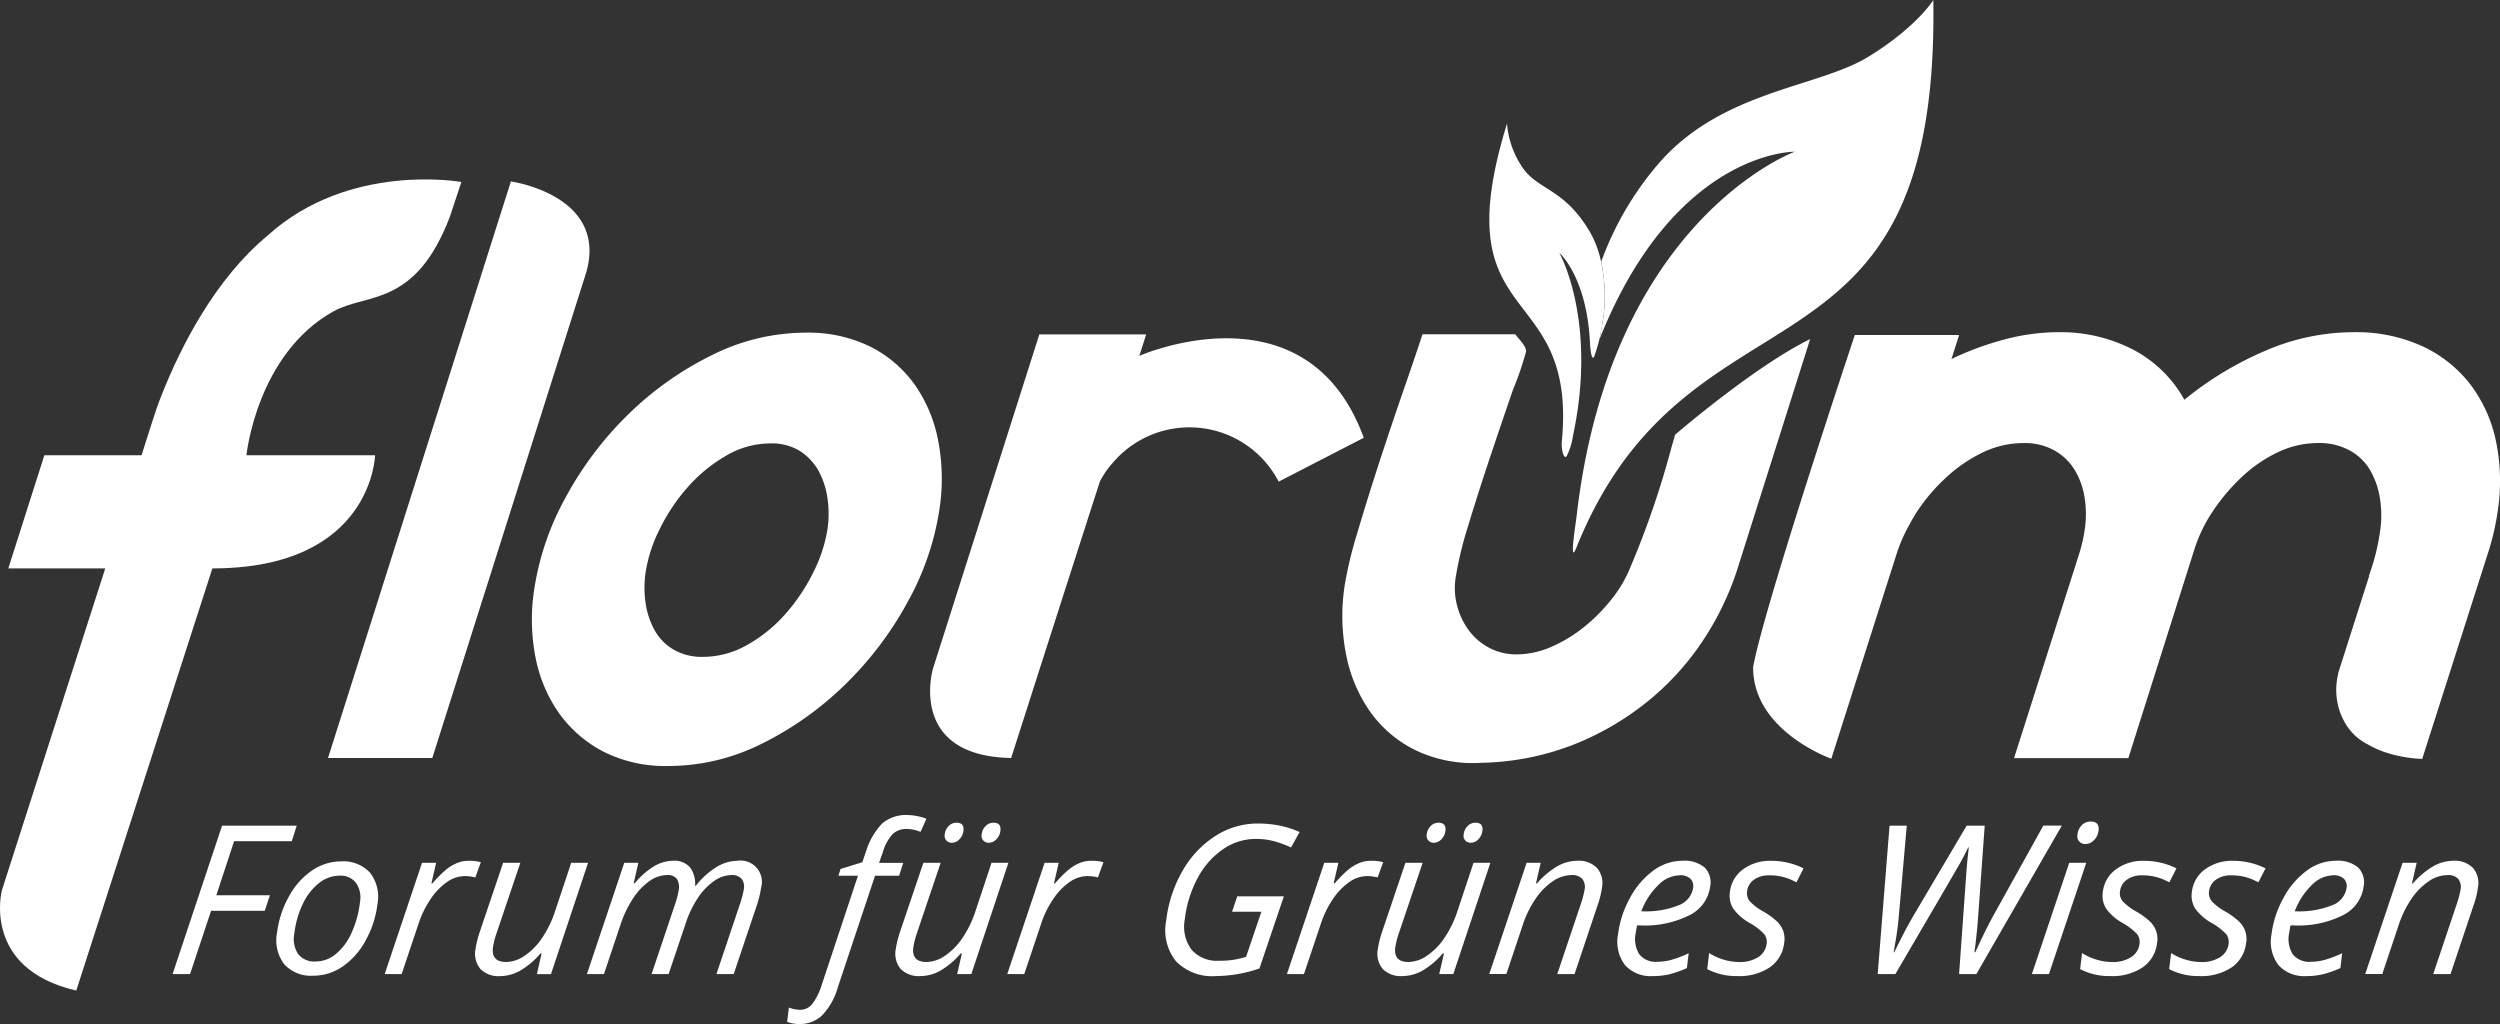
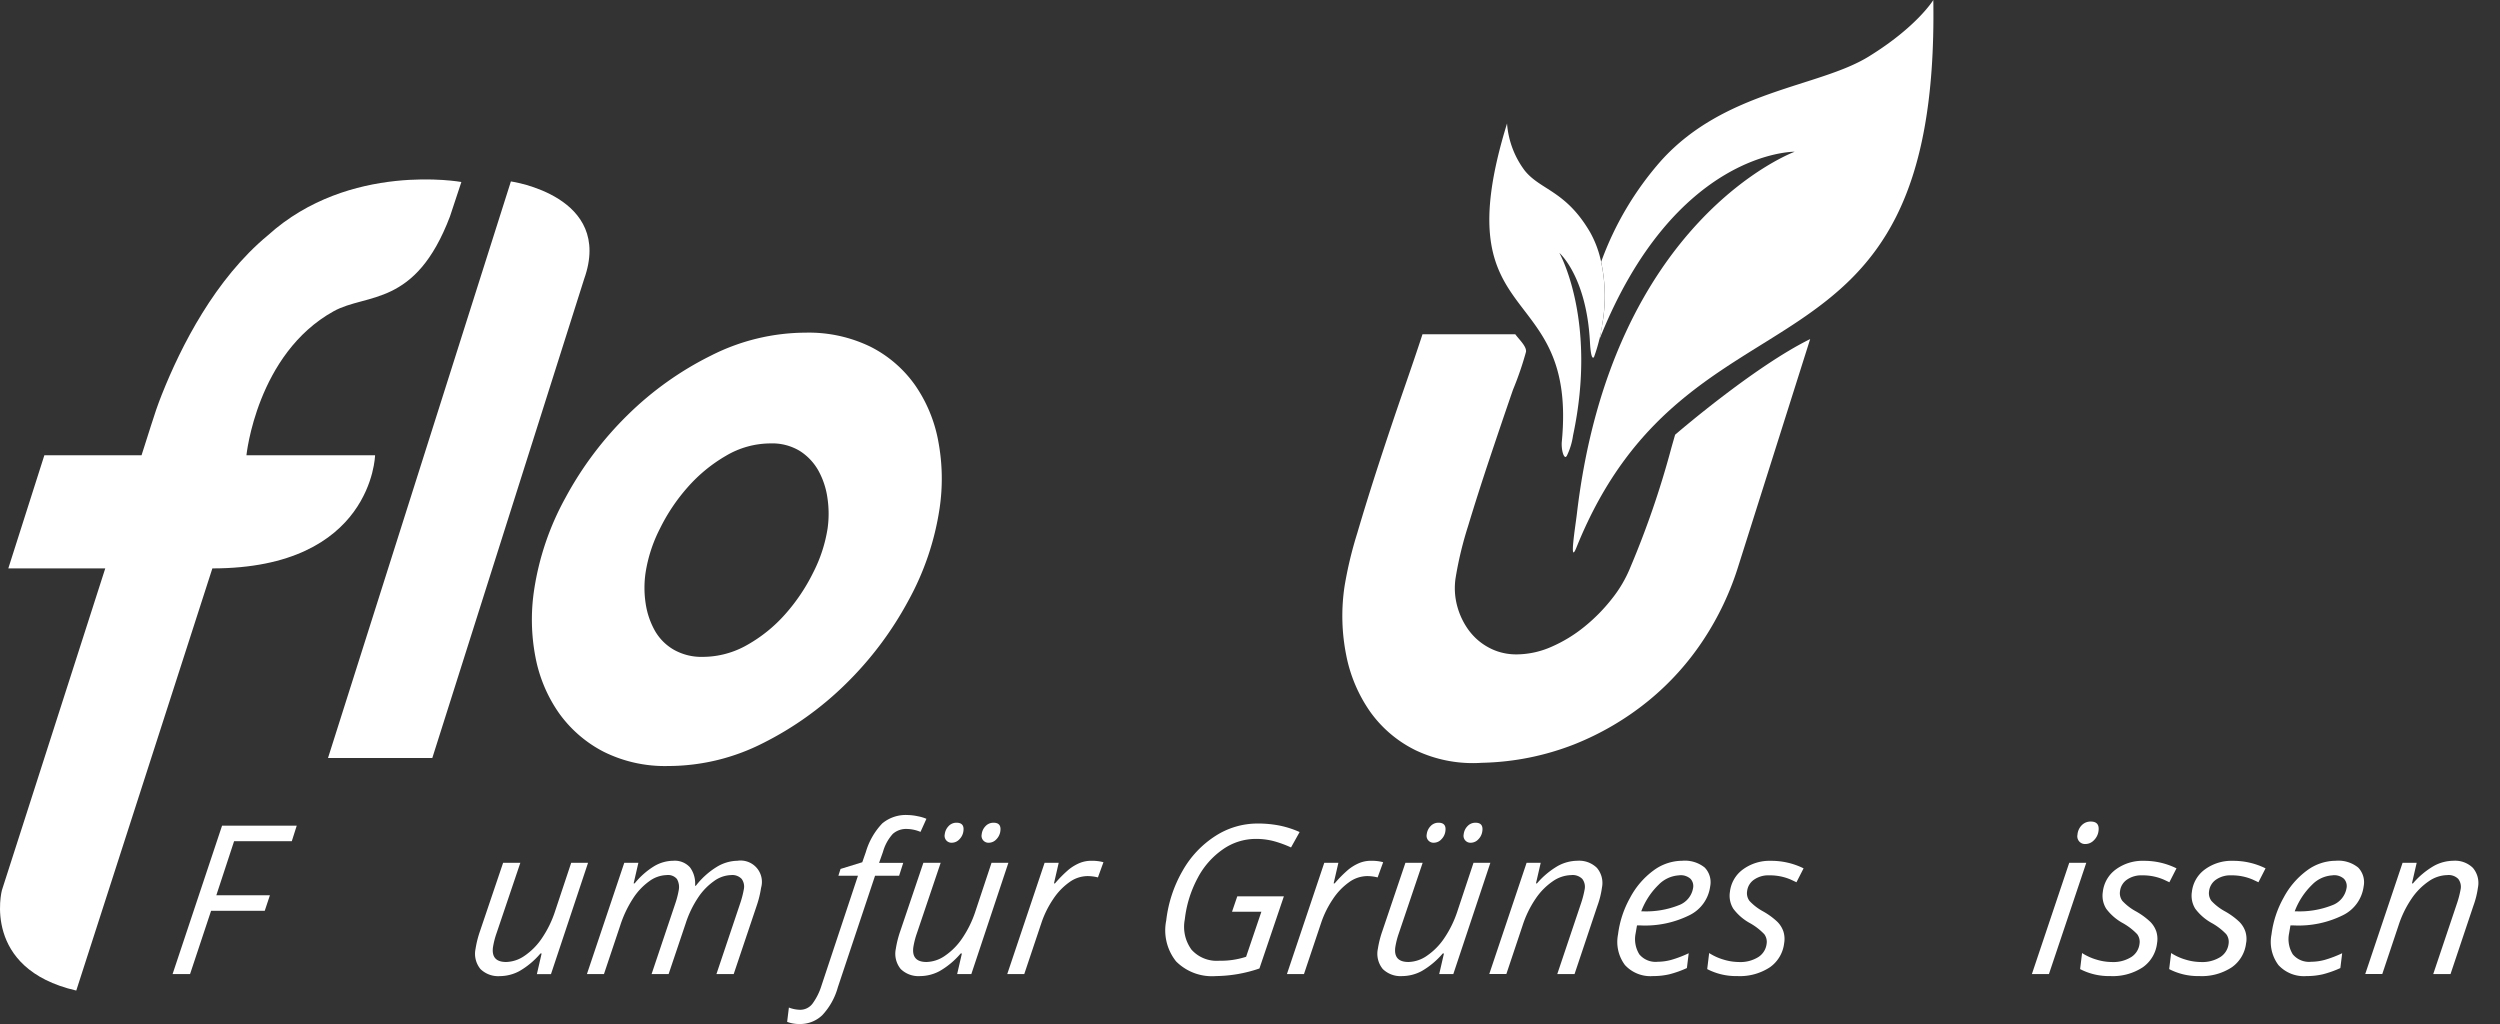
<svg xmlns="http://www.w3.org/2000/svg" width="210.925" height="86.395" viewBox="0 0 210.925 86.395">
  <rect x="0" y="0" width="210.925" height="86.395" fill="#333333" stroke="none" />
  <defs>
    <clipPath id="a">
      <rect width="210.925" height="86.395" fill="none" />
    </clipPath>
  </defs>
  <g transform="translate(0 0)" clip-path="url(#a)">
    <path d="M86.136,41.57a12.135,12.135,0,0,0-1.975-4.739,10.264,10.264,0,0,0-3.745-3.216,11.878,11.878,0,0,0-5.487-1.185,17.735,17.735,0,0,0-7.956,1.929,27.339,27.339,0,0,0-7.035,5.01,29.083,29.083,0,0,0-5.246,6.974,23.228,23.228,0,0,0-2.656,7.82,16.709,16.709,0,0,0,.119,5.653,12.182,12.182,0,0,0,1.979,4.706,10.584,10.584,0,0,0,3.741,3.25,11.569,11.569,0,0,0,5.483,1.219,17.658,17.658,0,0,0,7.99-1.93,27.511,27.511,0,0,0,7-5.01,29.133,29.133,0,0,0,5.246-6.973,23.216,23.216,0,0,0,2.655-7.821,17.041,17.041,0,0,0-.114-5.687M76.8,48.95a12.279,12.279,0,0,1-1.2,3.69,15.806,15.806,0,0,1-2.357,3.521,12.388,12.388,0,0,1-3.209,2.606,7.573,7.573,0,0,1-3.766,1.016,4.732,4.732,0,0,1-2.454-.609,4.312,4.312,0,0,1-1.6-1.624,6.71,6.71,0,0,1-.764-2.268,8.793,8.793,0,0,1-.006-2.607,12.262,12.262,0,0,1,1.2-3.69,15.737,15.737,0,0,1,2.357-3.521,12.945,12.945,0,0,1,3.214-2.641,7.4,7.4,0,0,1,3.77-1.049,4.485,4.485,0,0,1,2.482.643,4.67,4.67,0,0,1,1.56,1.658,6.678,6.678,0,0,1,.76,2.3A8.931,8.931,0,0,1,76.8,48.95" transform="translate(-6.976 -4.363)" fill="#fff" />
-     <path d="M127.259,41.321l-7.179,3.7a8.482,8.482,0,0,0-14-1.585,7.292,7.292,0,0,0-1.072,1.552c-.018-.005-7.5,23.349-7.5,23.349-8.763-.164-6.6-7.526-6.6-7.526L99.886,32.6H108.9l-.577,1.81s14.13-6.253,18.939,6.915" transform="translate(-12.198 -4.385)" fill="#fff" />
    <path d="M154.62,23.715a8.782,8.782,0,0,0-.93-2.5c-2.055-3.528-4.191-3.549-5.521-5.211a7.537,7.537,0,0,1-1.488-3.966c-5.481,17.742,5.986,12.909,4.616,26.9-.032.592.125,1.185.291,1.232.006,0,.011.008.017.008h0c.031,0,.066-.028.1-.072.006-.01.013-.016.019-.028a5.67,5.67,0,0,0,.524-1.708c2.074-9.732-1.155-15.417-1.155-15.417s2.283,1.966,2.58,7.473c.066,1.219.2,1.5.345,1.321a14.279,14.279,0,0,0,.737-3.024,13.626,13.626,0,0,0-.14-5.012" transform="translate(-19.532 -1.619)" fill="#fff" />
    <path d="M183.742,0s-1.362,2.255-5.463,4.778c-4.22,2.6-12.124,2.828-17.49,8.765a26.515,26.515,0,0,0-5.073,8.553,13.622,13.622,0,0,1,.14,5.011c-.029.165-.141.847-.284,1.528,6.363-15.972,16.48-15.835,16.48-15.835s-15.464,5.664-18.385,30.574c-.113.964-.674,4.408-.036,2.821,9.52-23.656,30.651-12.08,30.111-46.194" transform="translate(-20.628 0)" fill="#fff" />
    <path d="M170.327,32.994l-6.083,19.226a24.414,24.414,0,0,1-2.887,6.094,22.863,22.863,0,0,1-4.655,5.179,23.884,23.884,0,0,1-6.274,3.69,22.593,22.593,0,0,1-7.8,1.558,11.251,11.251,0,0,1-5.573-1.05,10.237,10.237,0,0,1-3.844-3.25,12.476,12.476,0,0,1-2.032-4.808,16.878,16.878,0,0,1-.135-5.788,33.1,33.1,0,0,1,1.069-4.469q.837-2.844,1.852-5.958T136,37.359q1.024-2.946,1.619-4.773h7.829c.331.452.991,1.051.9,1.5a27.5,27.5,0,0,1-1.1,3.2q-.97,2.812-1.965,5.789t-1.815,5.688a30.556,30.556,0,0,0-1.058,4.4,5.807,5.807,0,0,0,.142,2.369,6.134,6.134,0,0,0,1,2.066,5.589,5.589,0,0,0,.557.626,5.075,5.075,0,0,0,1.168.829,4.809,4.809,0,0,0,.693.294,4.94,4.94,0,0,0,1.567.248,7.374,7.374,0,0,0,2.968-.643,12.006,12.006,0,0,0,2.776-1.693,14.549,14.549,0,0,0,2.331-2.37,10.658,10.658,0,0,0,1.56-2.674,76.259,76.259,0,0,0,3.374-9.784c.123-.459.258-.913.387-1.369,0,0,6.629-5.727,11.4-8.073" transform="translate(-17.604 -4.384)" fill="#fff" />
-     <path d="M170.906,60.627c.9-5.03,8.577-28.006,8.577-28.006h8.8l-.643,2.016,0,.008A25.264,25.264,0,0,1,192.1,33a17.762,17.762,0,0,1,4.587-.618,13.322,13.322,0,0,1,6.22,1.443,10.52,10.52,0,0,1,4.382,4.259,28.208,28.208,0,0,1,6.8-4.121,18.814,18.814,0,0,1,7.468-1.58,13.439,13.439,0,0,1,5.778,1.168,10.925,10.925,0,0,1,4.051,3.2,11.878,11.878,0,0,1,2.179,4.774,16.532,16.532,0,0,1,.166,5.908q-.116.824-.3,1.649t-.437,1.649l-5.641,17.655a11.539,11.539,0,0,1-2.985-.516,7.87,7.87,0,0,1-1.559-.683,4.6,4.6,0,0,1-2.068-2.03l-.048-.09a5.482,5.482,0,0,1-.233-.523c-.005-.014-.012-.026-.017-.039a.158.158,0,0,1-.005-.019,5.655,5.655,0,0,1-.189-3.213c0-.016,0-.033.005-.049.014-.06.029-.12.042-.179l2.585-8.1h-.026c.079-.234.163-.469.238-.7a18.42,18.42,0,0,0,.71-3.092,9.155,9.155,0,0,0-.021-2.782,6.827,6.827,0,0,0-.836-2.37,4.48,4.48,0,0,0-1.726-1.649,5.335,5.335,0,0,0-2.626-.618,7.907,7.907,0,0,0-3.443.789,11.916,11.916,0,0,0-3.043,2.1,16.362,16.362,0,0,0-2.432,2.885,12.509,12.509,0,0,0-1.553,3.229l-5.563,17.585-9.644,0,5.456-17.12a13.506,13.506,0,0,0,.424-1.645c.034-.184.064-.364.088-.54a8.778,8.778,0,0,0-.025-2.747,6.478,6.478,0,0,0-.845-2.3,4.711,4.711,0,0,0-1.7-1.614,5.14,5.14,0,0,0-2.591-.618,7.911,7.911,0,0,0-3.444.789,12.489,12.489,0,0,0-3.076,2.1,15.646,15.646,0,0,0-2.467,2.885c-.265.4-.594,1-.868,1.521a12.7,12.7,0,0,0-.854,2.041L177.5,68.37s-6.639-2.334-6.595-7.743" transform="translate(-22.992 -4.356)" fill="#fff" />
    <path d="M6.435,85.927,17.917,50.309c13.513,0,13.728-9.546,13.728-9.546H20.88l-.088,0s.865-8.546,7.354-12.148c2.8-1.556,6.9-.312,9.818-8l.962-2.907S29.482,15.991,22.609,22.2c-4.452,3.678-7.334,9.354-8.965,13.463-.33.83-.617,1.674-.882,2.526-.254.818-.6,1.9-.82,2.576h-8.2L.7,50.31h8.18L.159,77.468s-1.736,6.607,6.276,8.459" transform="translate(0 -2.353)" fill="#fff" />
    <path d="M53.588,25.913,40.776,66.331h-8.8L47.406,17.686s8.679,1.214,6.182,8.227" transform="translate(-4.302 -2.379)" fill="#fff" />
    <path d="M18.3,93.009H16.825L21,80.489H27.3l-.417,1.31H22.015l-1.5,4.564h4.521L24.6,87.674H20.073Z" transform="translate(-2.264 -10.828)" fill="#fff" />
-     <path d="M32.4,83.971a3.049,3.049,0,0,1,2.452.964,3.3,3.3,0,0,1,.618,2.651,8.32,8.32,0,0,1-.987,3.04,6.256,6.256,0,0,1-1.94,2.209,4.315,4.315,0,0,1-2.476.78,3.038,3.038,0,0,1-2.46-.968A3.317,3.317,0,0,1,27,90a8.277,8.277,0,0,1,1-3.063,6.186,6.186,0,0,1,1.956-2.2,4.353,4.353,0,0,1,2.448-.767M34,87.388a2.133,2.133,0,0,0-.34-1.6,1.613,1.613,0,0,0-1.376-.612,2.8,2.8,0,0,0-1.752.634,4.84,4.84,0,0,0-1.363,1.76,7.93,7.93,0,0,0-.712,2.5,2.314,2.314,0,0,0,.331,1.734,1.753,1.753,0,0,0,1.488.612,2.654,2.654,0,0,0,1.678-.624,4.822,4.822,0,0,0,1.326-1.778A8.642,8.642,0,0,0,34,87.388" transform="translate(-3.626 -11.296)" fill="#fff" />
-     <path d="M44.6,83.913a3.76,3.76,0,0,1,1.013.12l-.466,1.284a3.6,3.6,0,0,0-.886-.112,2.647,2.647,0,0,0-1.522.514,5.371,5.371,0,0,0-1.365,1.425,8.272,8.272,0,0,0-1,2.026l-1.442,4.3H37.5l3.151-9.387h1.19l-.4,1.739h.086a10.315,10.315,0,0,1,1.161-1.169,3.813,3.813,0,0,1,.91-.547,2.589,2.589,0,0,1,1-.193" transform="translate(-5.044 -11.289)" fill="#fff" />
    <path d="M50.133,84.11l-2.012,5.953a6.867,6.867,0,0,0-.3,1.191q-.149,1.223,1.11,1.224a2.835,2.835,0,0,0,1.545-.514,5.469,5.469,0,0,0,1.464-1.473,8.989,8.989,0,0,0,1.13-2.312l1.354-4.069h1.422L52.719,93.5h-1.19l.4-1.739h-.1a6.739,6.739,0,0,1-1.783,1.49,3.523,3.523,0,0,1-1.627.419,2.144,2.144,0,0,1-1.649-.595,2.024,2.024,0,0,1-.417-1.7,8.553,8.553,0,0,1,.368-1.474l1.958-5.789Z" transform="translate(-6.232 -11.315)" fill="#fff" />
    <path d="M62.672,93.47l1.991-5.927a7.526,7.526,0,0,0,.3-1.156,1.356,1.356,0,0,0-.151-.933.974.974,0,0,0-.867-.334,2.584,2.584,0,0,0-1.464.514A5.333,5.333,0,0,0,61.1,87.1a9.535,9.535,0,0,0-1.083,2.3L58.654,93.47H57.216l3.151-9.387h1.19l-.4,1.739h.086a6.415,6.415,0,0,1,1.664-1.464,3.217,3.217,0,0,1,1.583-.446,1.724,1.724,0,0,1,1.422.557,2.284,2.284,0,0,1,.428,1.549h.068a6.587,6.587,0,0,1,1.761-1.588,3.456,3.456,0,0,1,1.741-.518,1.8,1.8,0,0,1,2,2.278,8.682,8.682,0,0,1-.375,1.524L69.6,93.47H68.143l1.991-5.927a8.308,8.308,0,0,0,.325-1.25,1.1,1.1,0,0,0-.19-.852,1.082,1.082,0,0,0-.89-.321,2.572,2.572,0,0,0-1.432.5,5.2,5.2,0,0,0-1.358,1.409,8.742,8.742,0,0,0-1.039,2.162L64.109,93.47Z" transform="translate(-7.697 -11.289)" fill="#fff" />
    <path d="M77.782,97.083a2.839,2.839,0,0,1-1.048-.18l.147-1.207a2.817,2.817,0,0,0,.937.188,1.3,1.3,0,0,0,1.065-.531,5.168,5.168,0,0,0,.751-1.516l3.076-9.265H81.058L81.24,84l1.833-.565.3-.858a5.891,5.891,0,0,1,1.387-2.418,3.1,3.1,0,0,1,2.155-.707,4.325,4.325,0,0,1,.827.1,3.5,3.5,0,0,1,.744.218l-.5,1.105a3.1,3.1,0,0,0-1.142-.248,1.689,1.689,0,0,0-1.193.415,3.774,3.774,0,0,0-.833,1.521l-.327.923h2.038l-.348,1.089h-2.03l-3.136,9.4A5.657,5.657,0,0,1,79.7,96.338a2.678,2.678,0,0,1-1.915.745" transform="translate(-10.323 -10.688)" fill="#fff" />
    <path d="M91.109,83.584,89.1,89.537a6.866,6.866,0,0,0-.3,1.191q-.149,1.223,1.11,1.224a2.835,2.835,0,0,0,1.545-.514,5.469,5.469,0,0,0,1.464-1.473,8.99,8.99,0,0,0,1.13-2.312L95.4,83.584h1.422l-3.126,9.387H92.5l.4-1.739h-.1a6.739,6.739,0,0,1-1.783,1.49,3.523,3.523,0,0,1-1.627.419,2.144,2.144,0,0,1-1.649-.594,2.026,2.026,0,0,1-.417-1.7,8.527,8.527,0,0,1,.368-1.473l1.958-5.79Zm.346-2.414a1.166,1.166,0,0,1,.323-.681.887.887,0,0,1,.669-.287c.446,0,.64.228.584.685a1.181,1.181,0,0,1-.34.711.866.866,0,0,1-.622.291.583.583,0,0,1-.614-.718m3.117,0a1.161,1.161,0,0,1,.323-.681.9.9,0,0,1,.677-.287c.44,0,.633.228.576.685a1.185,1.185,0,0,1-.339.711.869.869,0,0,1-.622.291.583.583,0,0,1-.614-.718" transform="translate(-11.745 -10.789)" fill="#fff" />
    <path d="M105.295,83.913a3.76,3.76,0,0,1,1.013.12l-.466,1.284a3.6,3.6,0,0,0-.886-.112,2.647,2.647,0,0,0-1.522.514,5.371,5.371,0,0,0-1.365,1.425,8.273,8.273,0,0,0-1,2.026l-1.442,4.3H98.192l3.151-9.387h1.19l-.4,1.739h.086a10.316,10.316,0,0,1,1.161-1.169,3.813,3.813,0,0,1,.91-.547,2.589,2.589,0,0,1,1-.193" transform="translate(-13.21 -11.289)" fill="#fff" />
    <path d="M119.676,86.421h3.931l-2.063,6.089a11.618,11.618,0,0,1-3.666.641,4.278,4.278,0,0,1-3.365-1.237,4.2,4.2,0,0,1-.832-3.456,10.863,10.863,0,0,1,1.38-4.191,8.364,8.364,0,0,1,2.771-2.938,6.555,6.555,0,0,1,3.544-1.048,9.483,9.483,0,0,1,1.859.171,8.028,8.028,0,0,1,1.7.547l-.725,1.3a9.582,9.582,0,0,0-1.356-.505,5.825,5.825,0,0,0-1.639-.215,4.83,4.83,0,0,0-2.739.87,6.741,6.741,0,0,0-2.142,2.428,9.649,9.649,0,0,0-1.085,3.485,3.268,3.268,0,0,0,.565,2.561,2.846,2.846,0,0,0,2.339.934,6.847,6.847,0,0,0,2.267-.334l1.288-3.8h-2.476Z" transform="translate(-15.286 -10.8)" fill="#fff" />
    <path d="M132.562,83.913a3.76,3.76,0,0,1,1.013.12l-.466,1.284a3.593,3.593,0,0,0-.886-.112,2.647,2.647,0,0,0-1.522.514,5.371,5.371,0,0,0-1.365,1.425,8.273,8.273,0,0,0-1,2.026l-1.442,4.3h-1.438l3.151-9.387h1.19l-.4,1.739h.086a10.244,10.244,0,0,1,1.161-1.169,3.813,3.813,0,0,1,.91-.547,2.589,2.589,0,0,1,1-.193" transform="translate(-16.878 -11.289)" fill="#fff" />
    <path d="M138.095,83.584l-2.011,5.953a6.71,6.71,0,0,0-.3,1.191q-.149,1.223,1.11,1.224a2.837,2.837,0,0,0,1.545-.514,5.494,5.494,0,0,0,1.464-1.473,9.044,9.044,0,0,0,1.13-2.312l1.353-4.069h1.422l-3.126,9.387h-1.19l.4-1.739h-.1a6.766,6.766,0,0,1-1.783,1.49,3.523,3.523,0,0,1-1.627.419,2.143,2.143,0,0,1-1.649-.594,2.026,2.026,0,0,1-.418-1.7,8.55,8.55,0,0,1,.369-1.473l1.957-5.79Zm.346-2.414a1.172,1.172,0,0,1,.323-.681.889.889,0,0,1,.669-.287c.446,0,.64.228.584.685a1.176,1.176,0,0,1-.339.711.867.867,0,0,1-.623.291.584.584,0,0,1-.614-.718m3.117,0a1.161,1.161,0,0,1,.323-.681.9.9,0,0,1,.677-.287c.44,0,.633.228.576.685a1.184,1.184,0,0,1-.338.711.87.87,0,0,1-.622.291.584.584,0,0,1-.615-.718" transform="translate(-18.066 -10.789)" fill="#fff" />
    <path d="M150.918,93.47l1.991-5.927a8.27,8.27,0,0,0,.322-1.232,1.1,1.1,0,0,0-.2-.865,1.142,1.142,0,0,0-.932-.325,2.835,2.835,0,0,0-1.548.514A5.478,5.478,0,0,0,149.1,87.1a8.838,8.838,0,0,0-1.117,2.3l-1.361,4.068H145.18l3.151-9.387h1.19l-.4,1.739h.086a6.867,6.867,0,0,1,1.768-1.476,3.5,3.5,0,0,1,1.643-.433,2.14,2.14,0,0,1,1.644.6,1.964,1.964,0,0,1,.426,1.664,7.389,7.389,0,0,1-.385,1.541l-1.927,5.755Z" transform="translate(-19.531 -11.289)" fill="#fff" />
    <path d="M160.673,93.641a2.915,2.915,0,0,1-2.362-.932,3.258,3.258,0,0,1-.583-2.587,8.459,8.459,0,0,1,1.016-3.088,6.8,6.8,0,0,1,1.972-2.3,4.1,4.1,0,0,1,2.421-.822,2.666,2.666,0,0,1,1.9.569,1.783,1.783,0,0,1,.466,1.588,3.162,3.162,0,0,1-1.717,2.42,8.408,8.408,0,0,1-4.176.878h-.283l-.118.685a2.439,2.439,0,0,0,.313,1.751,1.779,1.779,0,0,0,1.554.63,4.431,4.431,0,0,0,1.127-.155,9.518,9.518,0,0,0,1.487-.565l-.153,1.251a8.665,8.665,0,0,1-1.485.527,5.973,5.973,0,0,1-1.38.149m2.229-8.5a2.612,2.612,0,0,0-1.755.8,6.154,6.154,0,0,0-1.46,2.236h.1a7.449,7.449,0,0,0,3.056-.51,1.876,1.876,0,0,0,1.222-1.477.9.9,0,0,0-.221-.754,1.242,1.242,0,0,0-.944-.3" transform="translate(-21.214 -11.289)" fill="#fff" />
    <path d="M172.925,90.805a2.889,2.889,0,0,1-1.2,2.086,4.61,4.61,0,0,1-2.759.749,5.27,5.27,0,0,1-2.54-.589l.165-1.354a4.643,4.643,0,0,0,1.225.557,4.5,4.5,0,0,0,1.261.2,2.855,2.855,0,0,0,1.678-.428,1.538,1.538,0,0,0,.683-1.1,1.08,1.08,0,0,0-.2-.823,5.154,5.154,0,0,0-1.181-.916,4.363,4.363,0,0,1-1.426-1.225,2.069,2.069,0,0,1-.289-1.421,2.714,2.714,0,0,1,1.1-1.9,3.8,3.8,0,0,1,2.366-.724,6.127,6.127,0,0,1,2.749.634l-.6,1.174-.454-.214a4.437,4.437,0,0,0-1.839-.369,2.112,2.112,0,0,0-1.3.373,1.37,1.37,0,0,0-.571.962,1.086,1.086,0,0,0,.2.822,4.5,4.5,0,0,0,1.147.883,6.067,6.067,0,0,1,1.207.882,2.139,2.139,0,0,1,.5.792,2.1,2.1,0,0,1,.08.955" transform="translate(-22.389 -11.289)" fill="#fff" />
-     <path d="M191.371,93.01h-1.456l.59-8.264q.074-1.164.227-2.415h-.051q-.29.617-.684,1.322t-5.46,9.357h-1.489l1-12.521H185.5l-.678,7.716-.075.753q-.1.843-.357,2.21h.053q1.015-2.08,1.737-3.279l4.372-7.4h1.524l-.532,7.365q-.083,1.31-.241,2.6l-.1.711h.078q.875-1.917,1.492-3.031l4.249-7.648h1.559Z" transform="translate(-24.626 -10.828)" fill="#fff" />
    <path d="M199.517,92.954h-1.438l3.15-9.386h1.438Zm2.409-11.784a1.277,1.277,0,0,1,.369-.783,1.033,1.033,0,0,1,.748-.3c.5,0,.723.257.66.77a1.323,1.323,0,0,1-.384.8.989.989,0,0,1-.7.325.65.65,0,0,1-.69-.806" transform="translate(-26.648 -10.773)" fill="#fff" />
    <path d="M209.278,90.805a2.889,2.889,0,0,1-1.2,2.086,4.61,4.61,0,0,1-2.759.749,5.27,5.27,0,0,1-2.54-.589l.165-1.354a4.643,4.643,0,0,0,1.225.557,4.5,4.5,0,0,0,1.261.2,2.855,2.855,0,0,0,1.678-.428,1.538,1.538,0,0,0,.683-1.1,1.08,1.08,0,0,0-.2-.823,5.154,5.154,0,0,0-1.181-.916,4.363,4.363,0,0,1-1.426-1.225,2.069,2.069,0,0,1-.289-1.421,2.714,2.714,0,0,1,1.1-1.9,3.8,3.8,0,0,1,2.366-.724,6.127,6.127,0,0,1,2.749.634l-.6,1.174-.454-.214a4.437,4.437,0,0,0-1.839-.369,2.112,2.112,0,0,0-1.3.373,1.37,1.37,0,0,0-.571.962,1.086,1.086,0,0,0,.2.822,4.5,4.5,0,0,0,1.147.883,6.067,6.067,0,0,1,1.207.882,2.14,2.14,0,0,1,.5.792,2.1,2.1,0,0,1,.08.955" transform="translate(-27.28 -11.289)" fill="#fff" />
    <path d="M217.956,90.805a2.889,2.889,0,0,1-1.2,2.086A4.61,4.61,0,0,1,214,93.64a5.27,5.27,0,0,1-2.54-.589l.165-1.354a4.643,4.643,0,0,0,1.225.557,4.5,4.5,0,0,0,1.261.2,2.856,2.856,0,0,0,1.678-.428,1.539,1.539,0,0,0,.683-1.1,1.08,1.08,0,0,0-.2-.823,5.155,5.155,0,0,0-1.181-.916,4.363,4.363,0,0,1-1.426-1.225,2.069,2.069,0,0,1-.289-1.421,2.714,2.714,0,0,1,1.1-1.9,3.8,3.8,0,0,1,2.366-.724,6.127,6.127,0,0,1,2.749.634l-.6,1.174-.454-.214a4.437,4.437,0,0,0-1.839-.369,2.112,2.112,0,0,0-1.3.373,1.37,1.37,0,0,0-.571.962,1.086,1.086,0,0,0,.2.822,4.5,4.5,0,0,0,1.147.883,6.067,6.067,0,0,1,1.207.882,2.139,2.139,0,0,1,.5.792,2.1,2.1,0,0,1,.081.955" transform="translate(-28.447 -11.289)" fill="#fff" />
    <path d="M224.376,93.641a2.915,2.915,0,0,1-2.362-.932,3.258,3.258,0,0,1-.583-2.587,8.459,8.459,0,0,1,1.016-3.088,6.805,6.805,0,0,1,1.972-2.3,4.1,4.1,0,0,1,2.421-.822,2.666,2.666,0,0,1,1.9.569,1.783,1.783,0,0,1,.466,1.588,3.162,3.162,0,0,1-1.717,2.42,8.408,8.408,0,0,1-4.176.878h-.283l-.118.685a2.439,2.439,0,0,0,.313,1.751,1.779,1.779,0,0,0,1.554.63,4.431,4.431,0,0,0,1.127-.155,9.518,9.518,0,0,0,1.487-.565l-.153,1.251a8.665,8.665,0,0,1-1.485.527,5.972,5.972,0,0,1-1.38.149m2.229-8.5a2.612,2.612,0,0,0-1.755.8,6.154,6.154,0,0,0-1.46,2.236h.1a7.449,7.449,0,0,0,3.056-.51,1.876,1.876,0,0,0,1.222-1.477.9.9,0,0,0-.221-.754,1.242,1.242,0,0,0-.944-.3" transform="translate(-29.784 -11.289)" fill="#fff" />
    <path d="M236.311,93.47l1.991-5.927a8.278,8.278,0,0,0,.322-1.232,1.1,1.1,0,0,0-.2-.865,1.143,1.143,0,0,0-.931-.325,2.833,2.833,0,0,0-1.549.514A5.478,5.478,0,0,0,234.49,87.1a8.839,8.839,0,0,0-1.117,2.3l-1.361,4.068h-1.438l3.151-9.387h1.19l-.4,1.739h.086a6.855,6.855,0,0,1,1.769-1.476,3.489,3.489,0,0,1,1.642-.433,2.14,2.14,0,0,1,1.644.6,1.964,1.964,0,0,1,.426,1.664,7.388,7.388,0,0,1-.385,1.541l-1.927,5.755Z" transform="translate(-31.019 -11.289)" fill="#fff" />
  </g>
</svg>